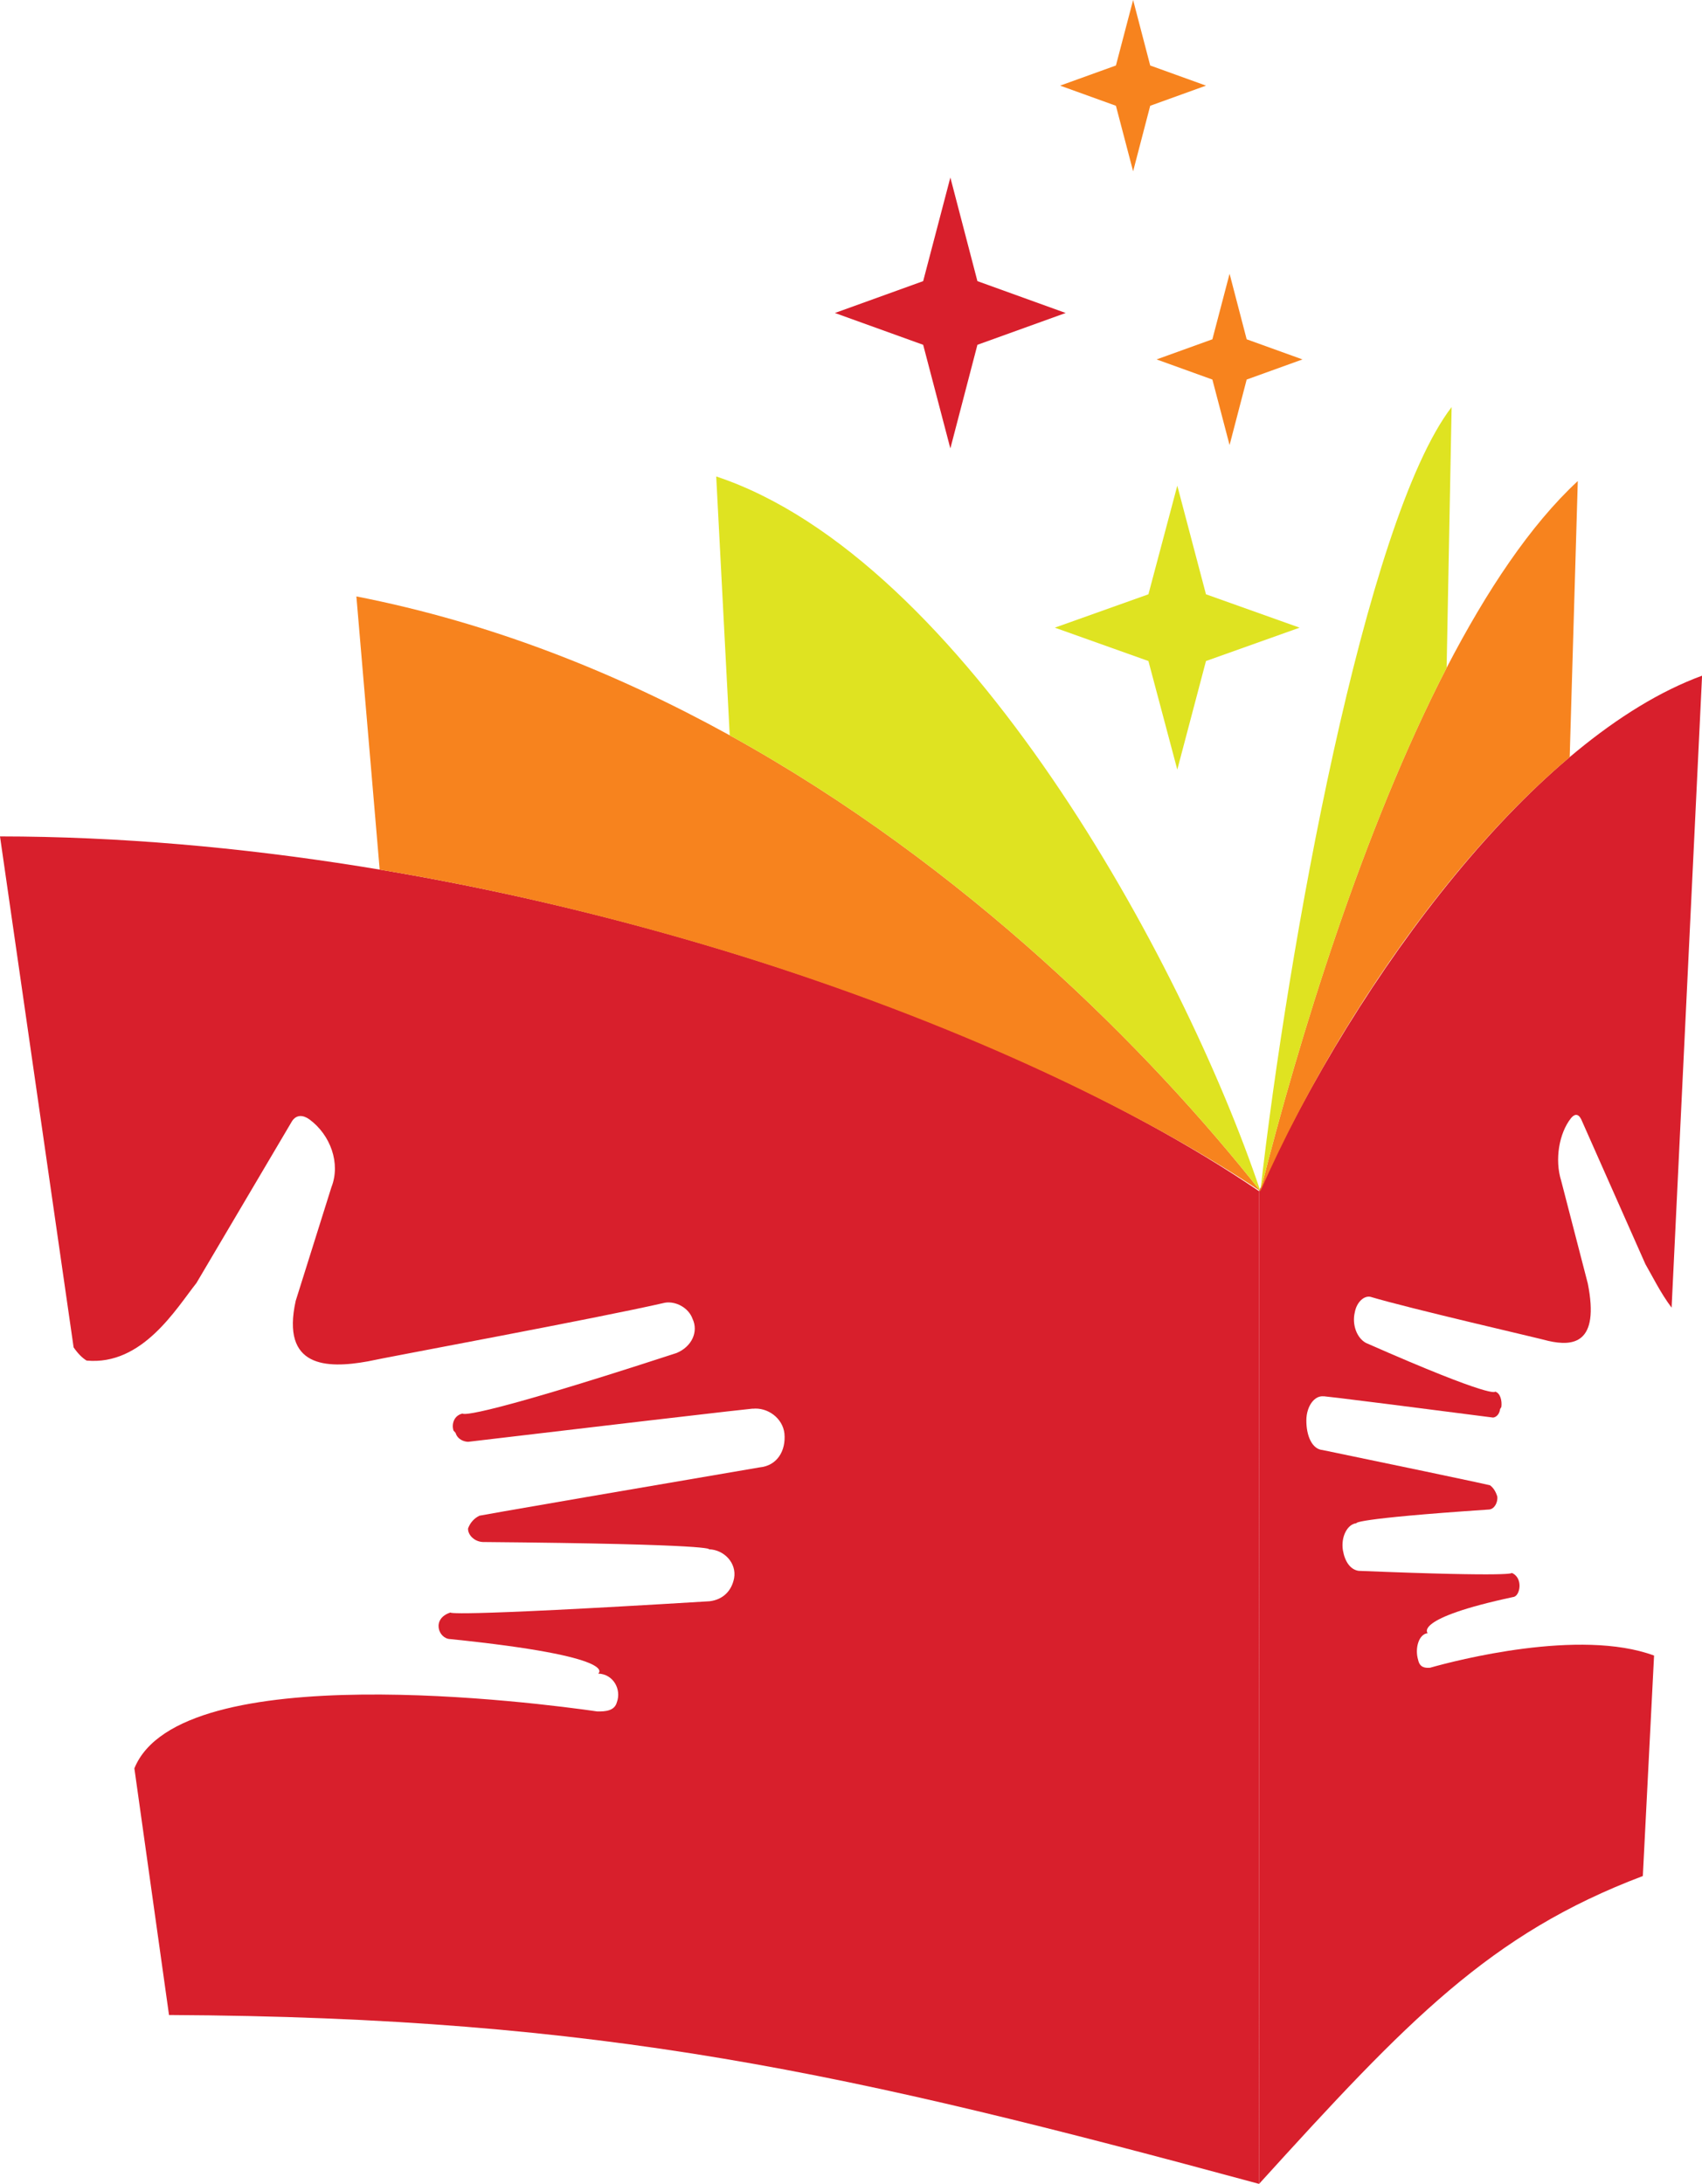
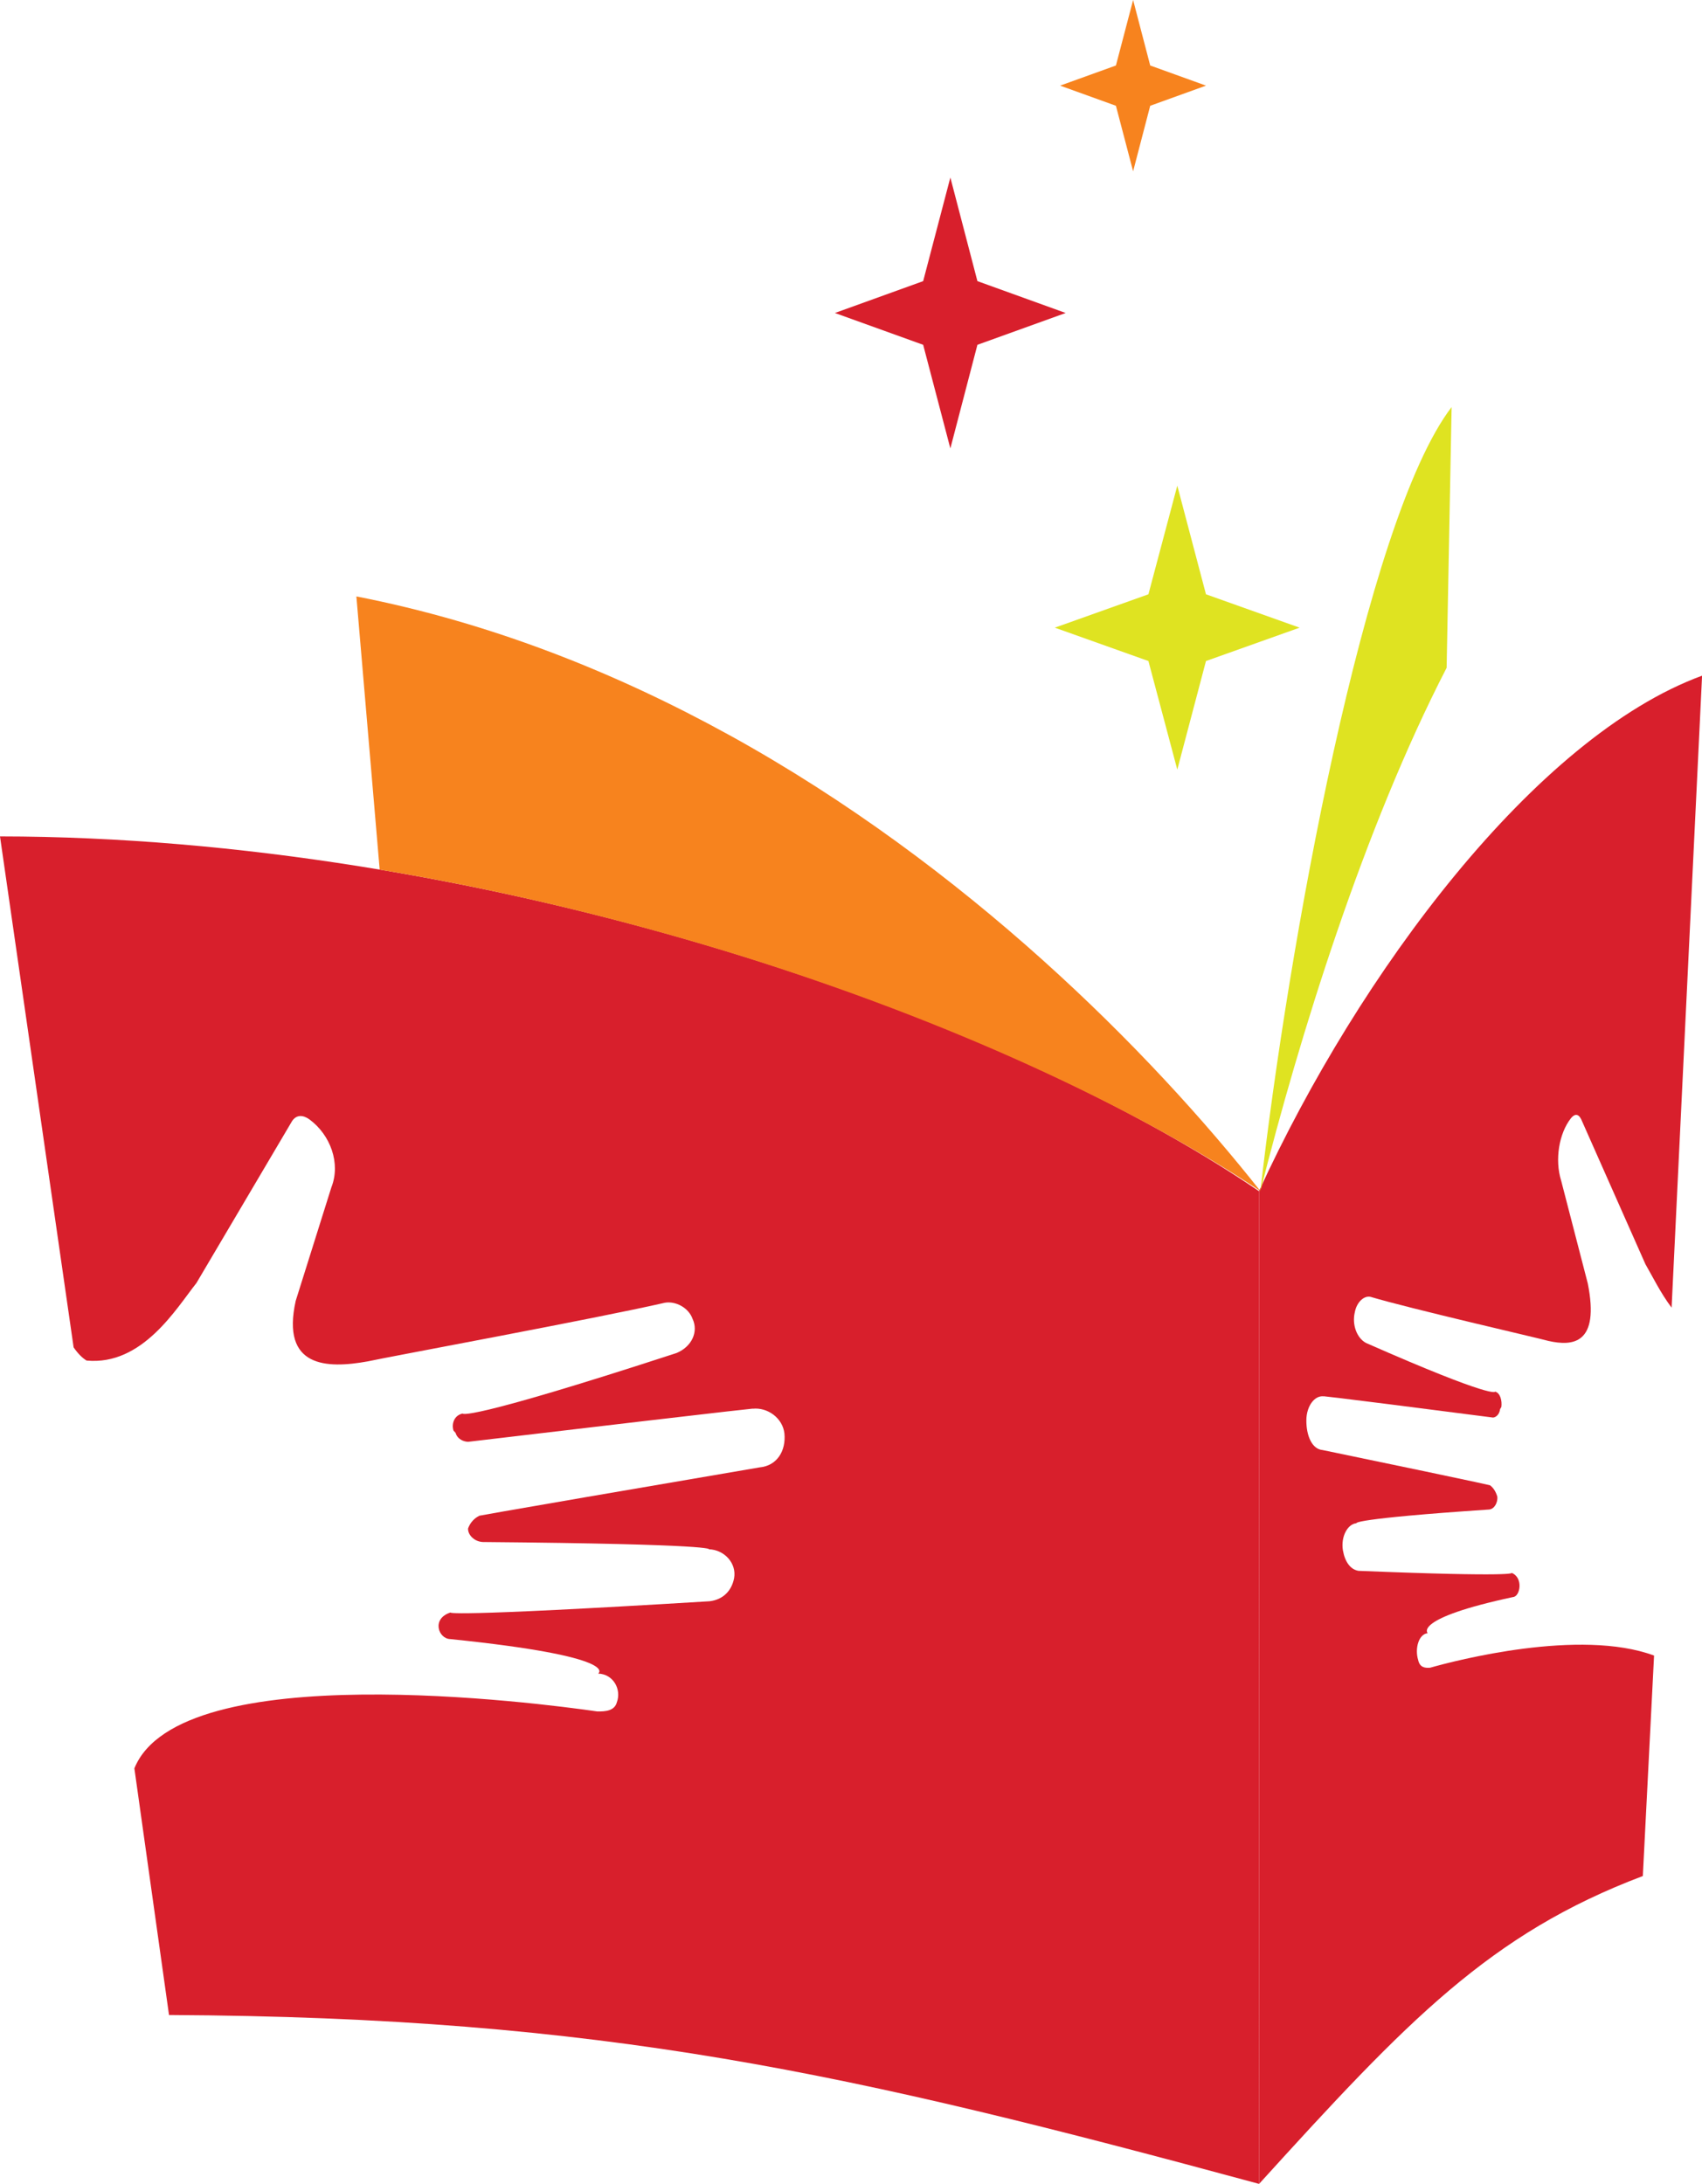
<svg xmlns="http://www.w3.org/2000/svg" id="Layer_2" viewBox="0 0 493.86 633.52">
  <defs>
    <style>.cls-1,.cls-2{fill:#f7831e;}.cls-3,.cls-4{fill:#d81f2c;}.cls-5,.cls-6{fill:#dfe321;}.cls-4,.cls-6,.cls-2{fill-rule:evenodd;}</style>
  </defs>
  <g id="Layer_1-2">
    <path class="cls-4" d="M415,483.76c-1.45,.12-3.02,0-3.5-2.23-1.03-3.38,.18-7.54,2.77-7.78,0,0-4.52-4.22,24.79-10.49,2.05-.18,3.02-5.61-.42-7,0,0,1.81,1.27-44.45-.6-2.29-.36-3.92-2.53-4.52-5.91-.66-3.98,1.33-7.66,3.92-7.9,0,0-1.81-1.27,38.54-3.98,1.51-.18,2.47-1.99,2.35-3.68-.48-1.69-1.33-2.77-2.11-3.32,0,0,4.58,.78-48.61-10.25-3.02-.24-4.76-4.1-4.7-8.75,.06-4.04,2.41-7.18,5.07-6.82,0,0-4.58-.78,49.1,6.15,.72-.06,1.81-.72,2.05-2.47l.36-.6c.24-1.81-.3-4.04-1.81-4.46,0,0,.18,2.47-37.46-14.11-2.71-1.45-4.1-5.37-3.26-8.87,.54-2.96,2.65-4.89,4.52-4.52,11.76,3.5,48.61,11.94,51.63,12.79,7.18,1.63,14.96,.9,11.46-16.65l-7.72-29.8c-1.93-6.15-.6-13.81,2.84-18.15,1.03-1.27,2.11-1.39,2.96,.3l18.64,42.04c1.86,3.19,4.39,8.38,7.6,12.62l8.84-183.32c-48.37,17.73-99.56,86.31-128.56,149.52v288c43-47.35,66.98-72.56,111.37-89.33l3.26-63.95c-21.52-7.98-57.72,1.46-64.93,3.51Z" />
    <path class="cls-4" d="M0,242.62l21.36,148.22c1.18,1.71,2.47,3.05,3.77,3.83,16.22,1.51,26.02-15.14,31.87-22.5q27.74-46.99,27.76-46.99c1.27-1.87,3.14-1.81,5.01-.48,6.15,4.52,9.11,12.79,6.4,19.66q-10.37,32.99-10.37,32.99c-4.28,19.36,8.93,19.72,20.93,17.55,5.07-1.15,66.59-12.49,86.19-17.01,3.14-.54,6.88,1.45,8.02,4.64,1.81,3.8-.24,8.14-4.64,9.95-62.18,20.27-62.06,17.55-62.06,17.55-2.53,.54-3.26,3.08-2.65,4.95l.6,.66c.54,1.87,2.41,2.59,3.68,2.59,90.17-10.68,82.51-9.59,82.51-9.59,4.4-.48,8.75,2.77,9.23,7.18,.48,5.01-2.11,9.35-7.18,9.83-89.03,15.2-81.36,14.05-81.36,14.05-1.27,.6-2.59,1.81-3.26,3.68-.06,1.87,1.81,3.8,4.28,3.92,68.52,.6,65.62,2.11,65.62,2.11,4.4,.12,8.08,3.98,7.3,8.38-.72,3.74-3.26,6.21-7.06,6.69-78.11,4.76-75.21,3.26-75.21,3.26-5.61,1.75-3.56,7.66-.06,7.72,50.12,5.13,42.88,10.01,42.88,10.01,4.4,.12,6.82,4.58,5.43,8.32-.66,2.47-3.26,2.71-5.73,2.65-16.52-2.38-121.03-16.14-134.27,16.52l10.05,71.54c126.42,.66,197.26,16.77,316.26,48.98V345.51C287.3,292.44,137.82,242.74,0,242.62Z" />
    <path class="cls-2" d="M211.74,213.3c-32.81-18.09-69.12-32.63-108.33-40.29l6.76,79.25c36.19,6.03,71.65,14.72,105.01,25.09,59.89,18.76,112.85,43.06,150.55,68.16-32.09-40.59-85.35-94.33-153.98-132.21h0Z" />
-     <path class="cls-6" d="M365.72,345.51c-22.5-67.01-86.25-183.48-157.9-207.3l3.92,75.09c68.64,37.88,121.9,91.62,153.98,132.21h0Z" />
-     <path class="cls-2" d="M457.82,139.54c-13.75,12.73-26.48,31.85-38.06,54.16-24.07,46.62-42.76,107.12-54.04,151.81,13.21-29.92,31.85-60.98,52.9-87.34,11.7-14.66,24.13-27.81,36.85-38.54l2.35-80.1Z" />
    <path class="cls-6" d="M421.21,118.07c-25.21,32.93-47.59,157.6-55.49,227.45,11.28-44.69,29.98-105.19,54.04-151.81l1.45-75.63Z" />
    <polygon class="cls-3" points="275.76 51.49 283.61 81.55 309.22 90.79 283.61 100.02 275.76 130.08 267.87 100.02 242.26 90.79 267.87 81.55 275.76 51.49" />
    <polygon class="cls-5" points="341.61 140.88 349.93 172.39 377.1 182.07 349.93 191.75 341.61 223.25 333.23 191.75 306.07 182.07 333.23 172.39 341.61 140.88" />
-     <polygon class="cls-1" points="356.78 79.41 361.74 98.42 377.93 104.26 361.74 110.1 356.78 129.1 351.79 110.1 335.6 104.26 351.79 98.42 356.78 79.41" />
    <polygon class="cls-1" points="328.79 0 333.75 19 349.94 24.84 333.75 30.68 328.79 49.69 323.8 30.68 307.61 24.84 323.8 19 328.79 0" />
  </g>
</svg>